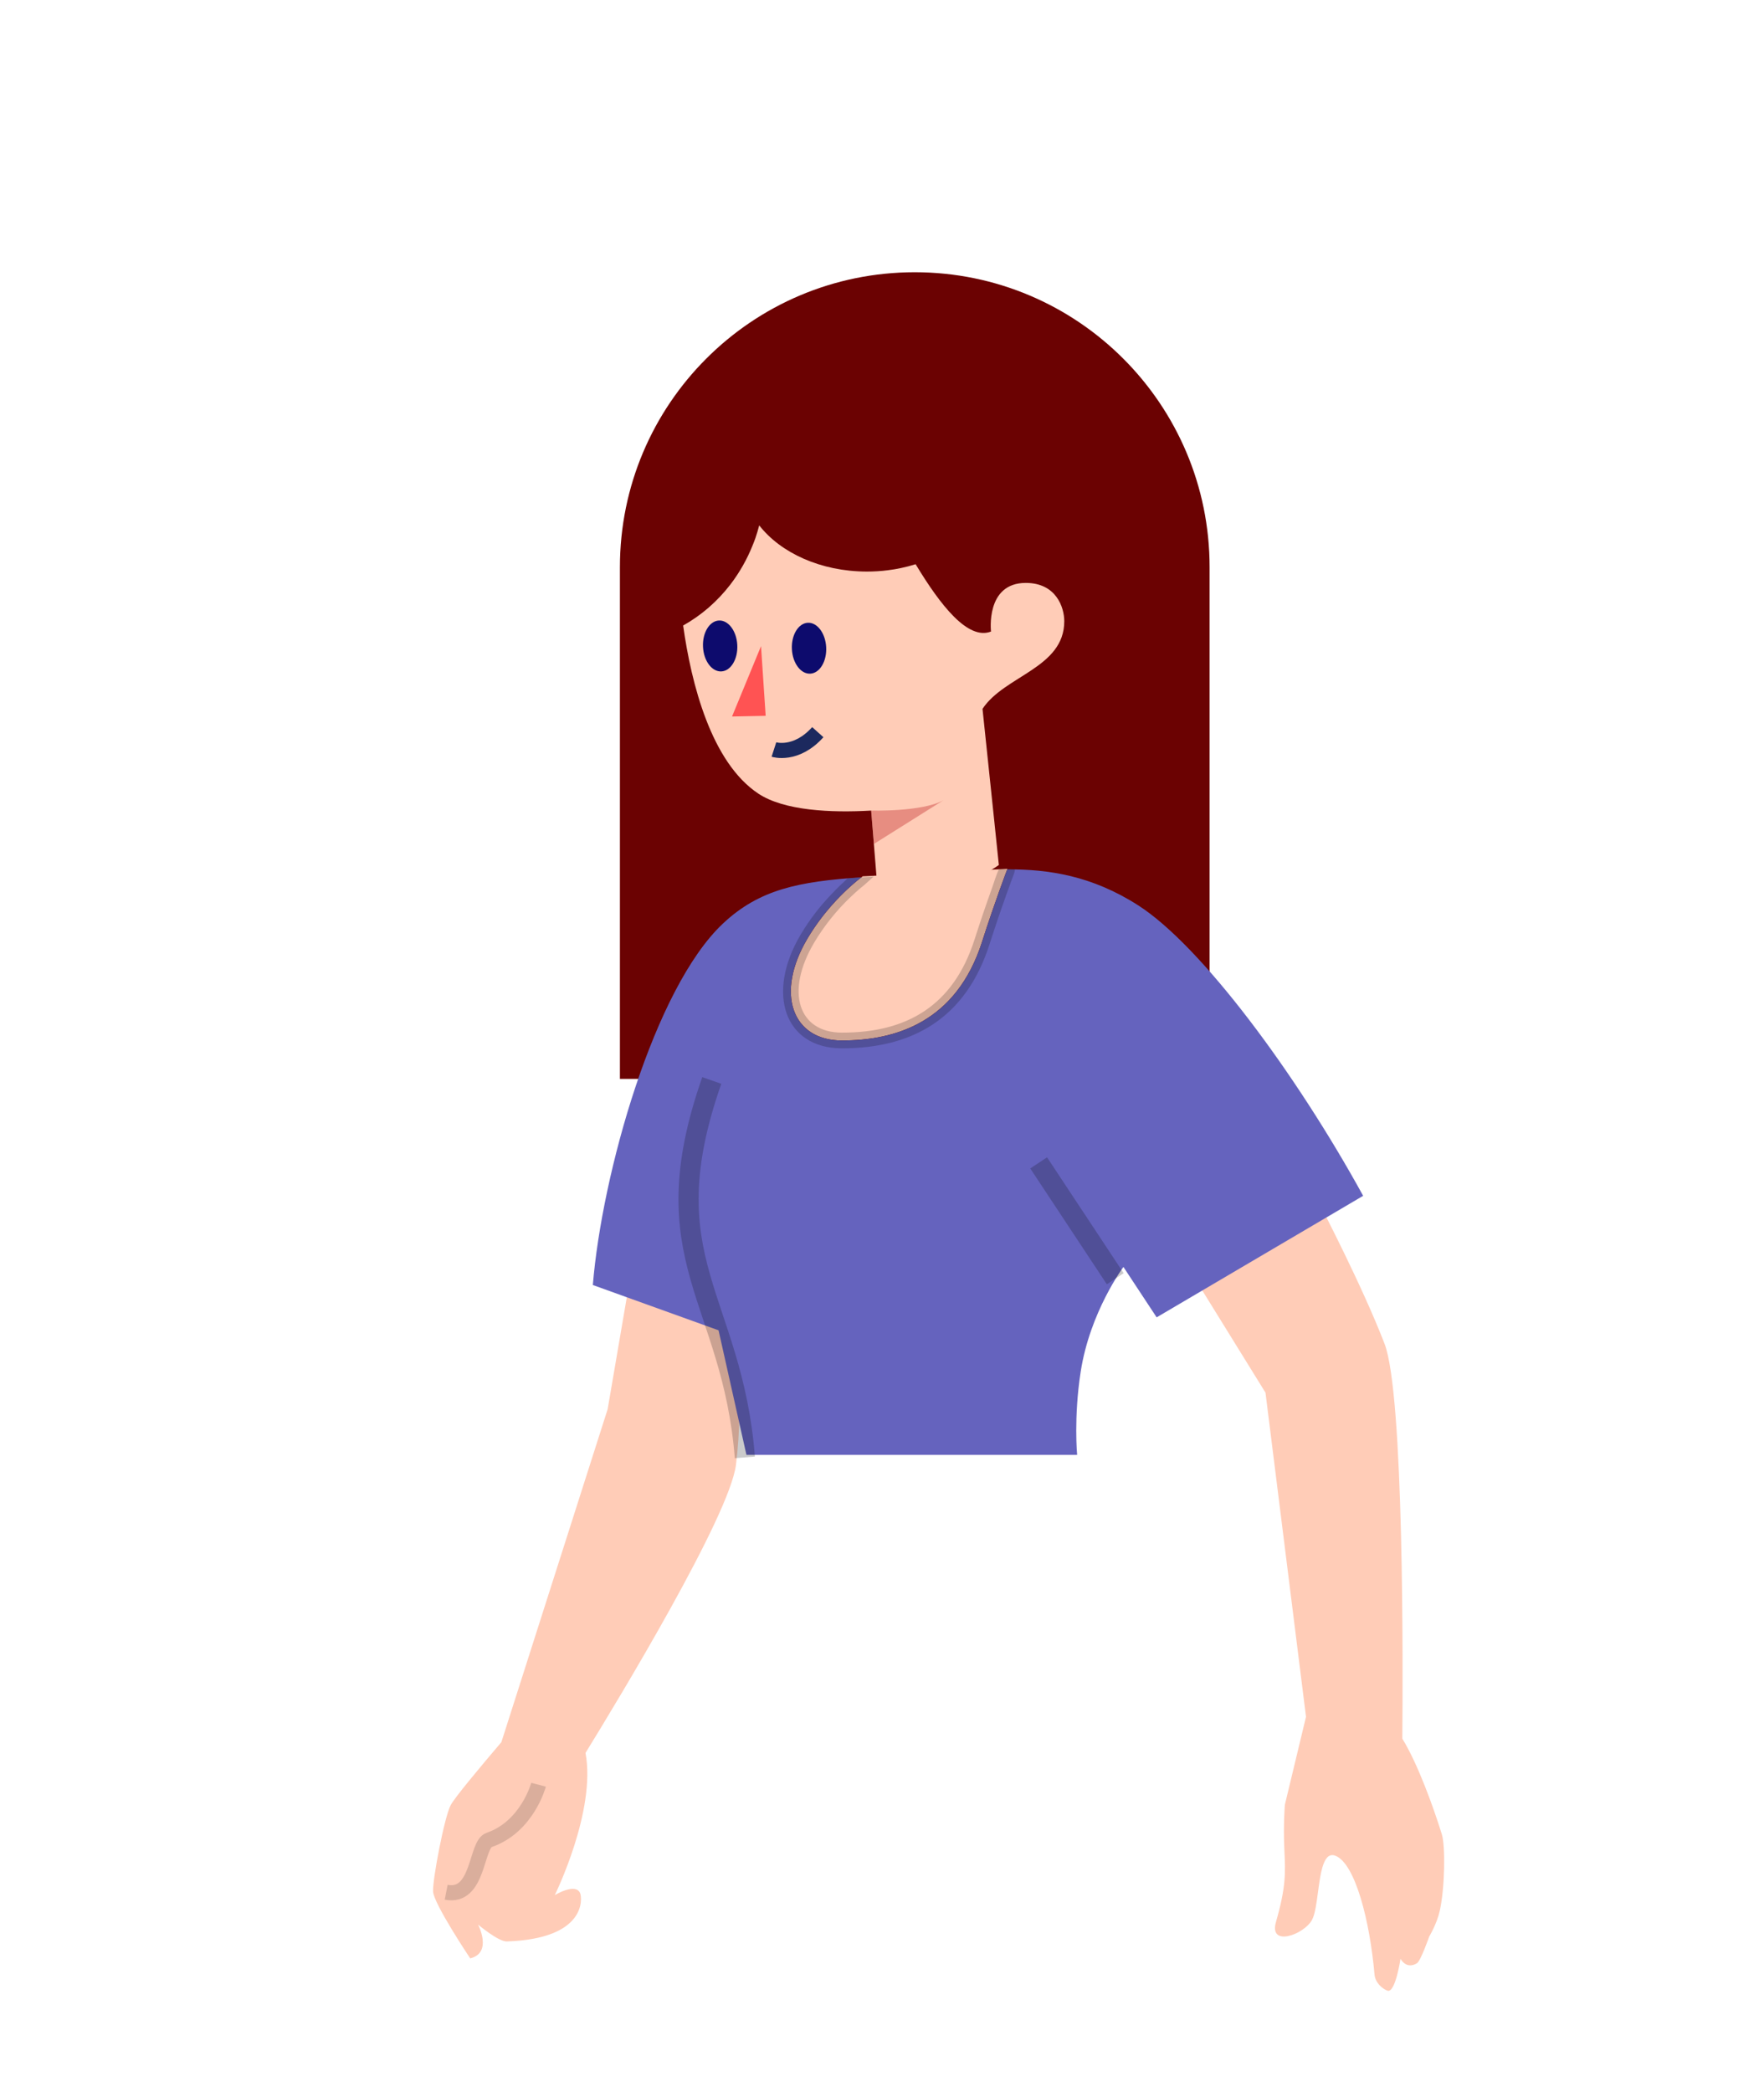
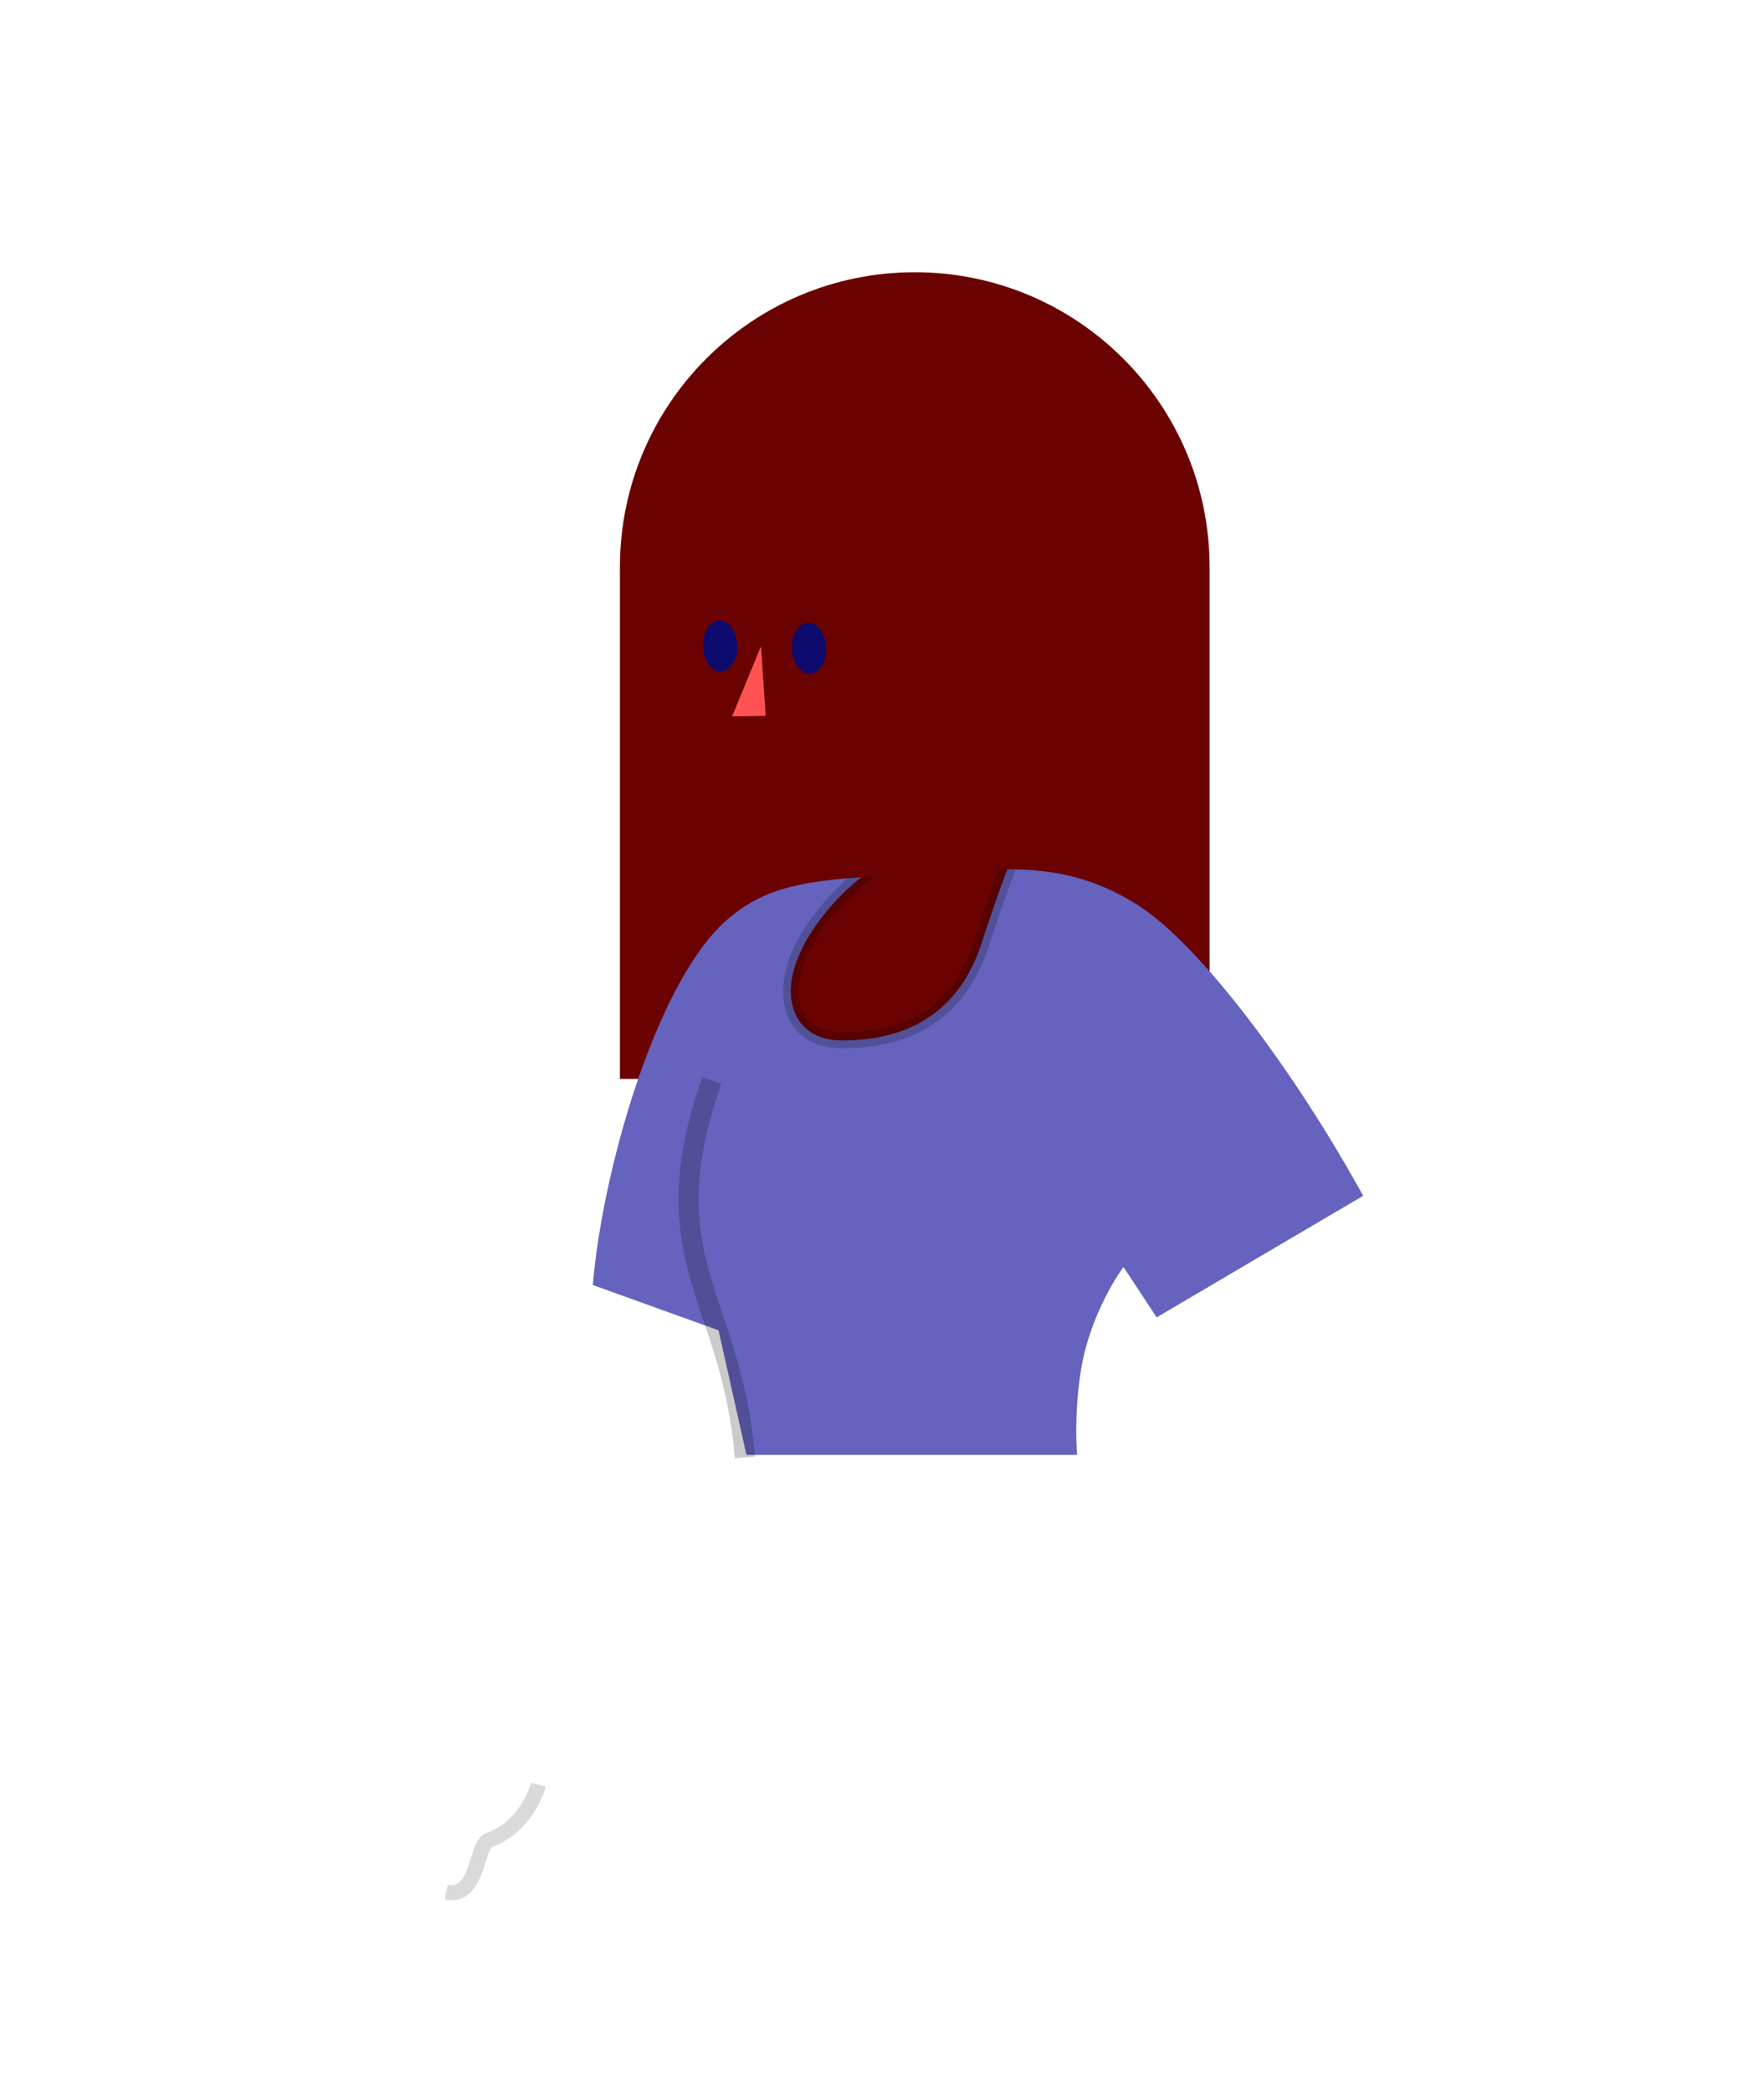
<svg xmlns="http://www.w3.org/2000/svg" width="350" height="415" viewBox="0 0 350 415" fill="none">
  <g clip-path="url(#clip0)">
    <path d="M123 112.5C123 80.191 149.191 54 181.5 54V54C213.809 54 240 80.191 240 112.5V214H123V112.5Z" fill="#6B0202" />
-     <path d="M181.67 111.917C180.715 112.218 179.729 112.475 178.716 112.685C177.896 112.86 177.062 113 176.206 113.105C174.833 113.288 173.416 113.375 171.978 113.372C162.857 113.359 154.899 109.676 150.638 104.209C150.414 105.08 150.156 105.937 149.866 106.778C149.709 107.206 149.551 107.65 149.369 108.077C148.227 110.954 146.706 113.62 144.871 115.999C142.315 119.308 139.144 122.064 135.544 124.075C137.16 135.643 141.124 151.202 150.447 157.408C155.577 160.822 164.905 161.242 172.85 160.783L174.677 183.37C174.677 183.37 187.573 177.739 194.958 173.57C196.233 172.854 197.337 172.178 198.184 171.579C198.044 170.249 197.725 167.153 197.321 163.288V163.272C196.591 156.311 195.596 146.845 194.943 140.608C199.296 134.004 211.15 132.519 211.166 123.232C211.166 120.447 209.541 115.633 203.54 115.625C195.487 115.61 196.629 125.27 196.629 125.27C192.067 127.047 186.633 120.132 181.67 111.917Z" fill="#FFCCB7" />
    <path fill-rule="evenodd" clip-rule="evenodd" d="M150.997 128.168L145.244 142.122L151.918 141.988L150.997 128.168Z" fill="#FF5353" />
    <path fill-rule="evenodd" clip-rule="evenodd" d="M157.122 128.773C157.266 131.561 158.904 133.732 160.782 133.624C162.66 133.516 164.067 131.169 163.924 128.381C163.78 125.594 162.142 123.421 160.264 123.53C158.386 123.638 156.979 125.986 157.122 128.773" fill="#0D0B6D" />
    <path fill-rule="evenodd" clip-rule="evenodd" d="M139.486 128.328C139.63 131.115 141.267 133.287 143.146 133.179C145.024 133.071 146.43 130.723 146.287 127.936C146.143 125.149 144.505 122.976 142.627 123.084C140.749 123.193 139.343 125.541 139.486 128.328" fill="#0D0B6D" />
-     <path d="M153.556 148.671C153.556 148.671 157.905 150.076 162.262 145.228" stroke="#1C295E" stroke-width="3" />
-     <path opacity="0.401" fill-rule="evenodd" clip-rule="evenodd" d="M172.853 160.781C172.853 160.781 182.905 161.078 187.189 158.736L173.387 167.407L172.853 160.781Z" fill="#C43131" />
-     <path fill-rule="evenodd" clip-rule="evenodd" d="M169.016 175.579C170.325 174.426 171.176 173.825 171.176 173.825L199.884 172.346C199.884 172.346 197.439 178.733 194.85 186.82C189.733 202.809 177.595 206.402 167.016 206.384C157.138 206.368 153.781 197.017 160.202 186.179C163.167 181.172 166.768 177.56 169.016 175.579ZM259.128 340.536L254.934 357.983C254.934 357.983 254.612 361.953 254.82 366.556C254.829 366.764 254.839 366.968 254.848 367.169L254.848 367.17C255.045 371.421 255.176 374.271 253.172 381.213C251.709 386.28 258.698 383.782 260.316 380.83C260.913 379.741 261.201 377.59 261.5 375.353C262.037 371.342 262.61 367.058 265.072 368.142C268.905 369.831 271.776 380.918 272.722 391.653C272.871 393.34 274.329 394.516 275.292 394.861C276.851 395.423 277.879 388.538 277.879 388.538C277.879 388.538 279.007 390.733 281.136 389.426C281.888 388.963 283.573 384.129 283.573 384.129C283.573 384.129 285.081 381.645 285.664 379.039C286.691 374.434 286.798 366.16 286.08 363.841C284.445 358.566 281.312 349.85 278.239 344.873C278.362 331.021 278.59 276.573 274.706 266.526C270.249 254.995 262.182 239.535 262.182 239.535L238.256 255.501L251.089 276.242L259.128 340.536ZM146.026 290.547C147.627 277.852 146.191 261.459 146.191 261.459L125.738 249.308L120.564 279.525L99.481 345.564C95.342 350.42 90.146 356.637 89.403 358.092C88.145 360.56 85.817 372.779 85.927 375.192C86.039 377.606 93.293 388.454 93.293 388.454C97.795 387.354 94.855 381.751 94.855 381.751C94.855 381.751 98.887 385.155 100.563 385.097C116.349 384.56 115.503 376.583 115.13 375.584C114.291 373.341 110.077 375.906 110.077 375.906C110.077 375.906 118.331 359.193 116.171 347.703C122.883 336.805 144.748 300.682 146.026 290.547Z" fill="#FFCCB7" />
    <path opacity="0.147" d="M106.854 354.013C106.854 354.013 104.638 362.365 97.037 364.967C94.378 365.877 95.042 376.619 88.526 375.334" stroke="black" stroke-width="3" />
    <path fill-rule="evenodd" clip-rule="evenodd" d="M194.849 186.82C197.251 179.315 199.53 173.274 199.846 172.443C208.037 172.407 216.669 173.694 225.866 179.602C238.341 187.612 257.052 212.784 270.467 237.197L229.493 261.304L222.904 251.309C222.904 251.309 216.263 260.191 214.422 272.093C213.011 281.193 213.718 288.587 213.718 288.587H148.104L142.568 263.873L117.626 254.89C119.428 232.846 129.788 195.972 143.484 183.152C150.678 176.417 158.446 174.854 170.92 174.013C169.7 174.931 164.334 179.201 160.201 186.179C153.78 197.017 157.137 206.368 167.016 206.384C177.594 206.402 189.732 202.809 194.849 186.82ZM195.972 172.547L194.628 172.616C195.075 172.591 195.523 172.568 195.972 172.547Z" fill="#6563BE" />
    <path opacity="0.204" d="M147.789 289.084C145.287 257.37 128.748 249.885 141.227 214.317" stroke="black" stroke-width="4" />
    <path opacity="0.196" d="M168.211 174.205C168.202 174.212 168.195 174.218 168.187 174.225C166.246 175.974 163.751 178.524 161.94 180.862C160.825 182.302 159.793 183.81 158.86 185.386C151.938 197.07 155.672 207.923 167.014 207.941C181.177 207.965 191.665 201.888 196.336 187.294C197.463 183.774 198.643 180.318 199.806 177.074C200.213 175.939 200.589 174.912 200.924 174.012C201.041 173.697 201.144 173.42 201.233 173.185C201.286 173.044 201.382 172.49 201.4 172.442H199.847C199.421 172.442 198.29 172.274 198.14 172.568C197.689 173.451 197.28 174.879 196.869 176.025C195.695 179.301 194.503 182.79 193.364 186.346C189.152 199.507 179.932 204.849 167.019 204.827C158.464 204.813 155.712 196.816 161.545 186.971C162.411 185.509 163.371 184.106 164.409 182.766C166.099 180.583 167.911 178.668 169.721 177.038C170.351 176.47 170.935 175.979 171.456 175.568C171.728 175.353 173.023 174.153 173.372 173.845L168.211 174.205V174.205Z" fill="black" />
-     <path opacity="0.204" d="M206.083 230.664L221.281 253.647" stroke="black" stroke-width="4" />
  </g>
  <defs>
    <clipPath id="clip0">
      <rect width="350" height="415" fill="white" />
    </clipPath>
  </defs>
</svg>